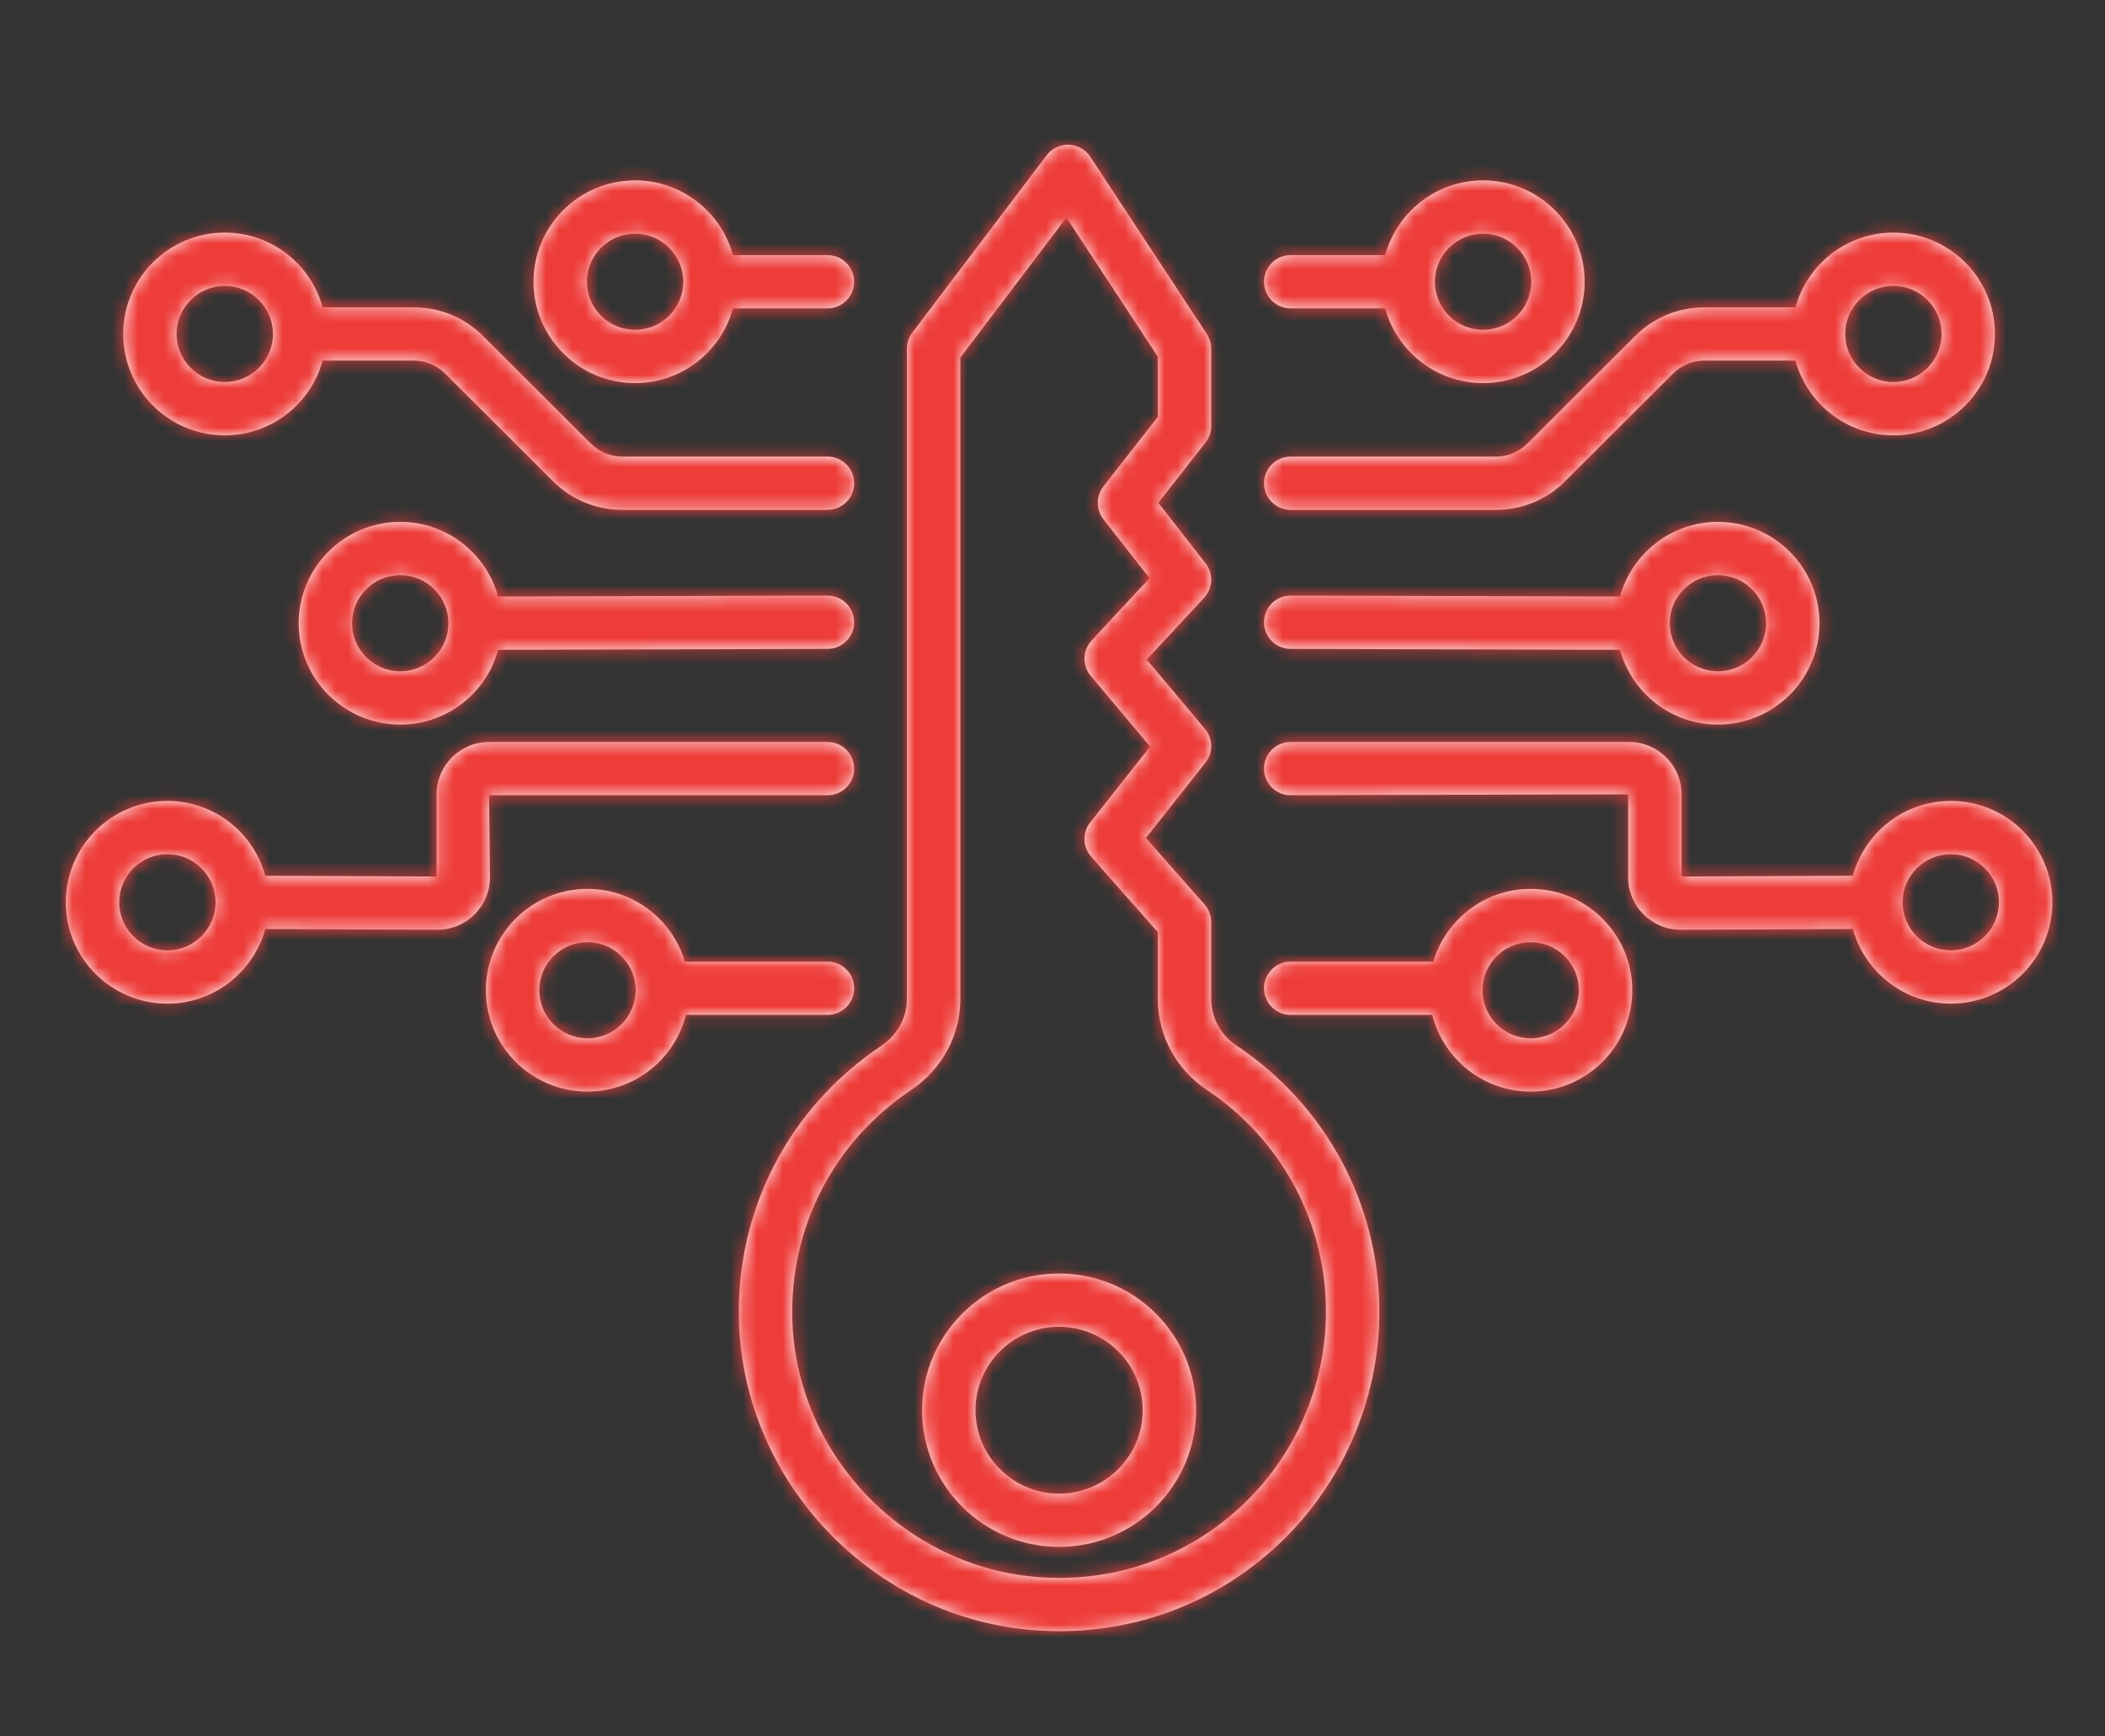
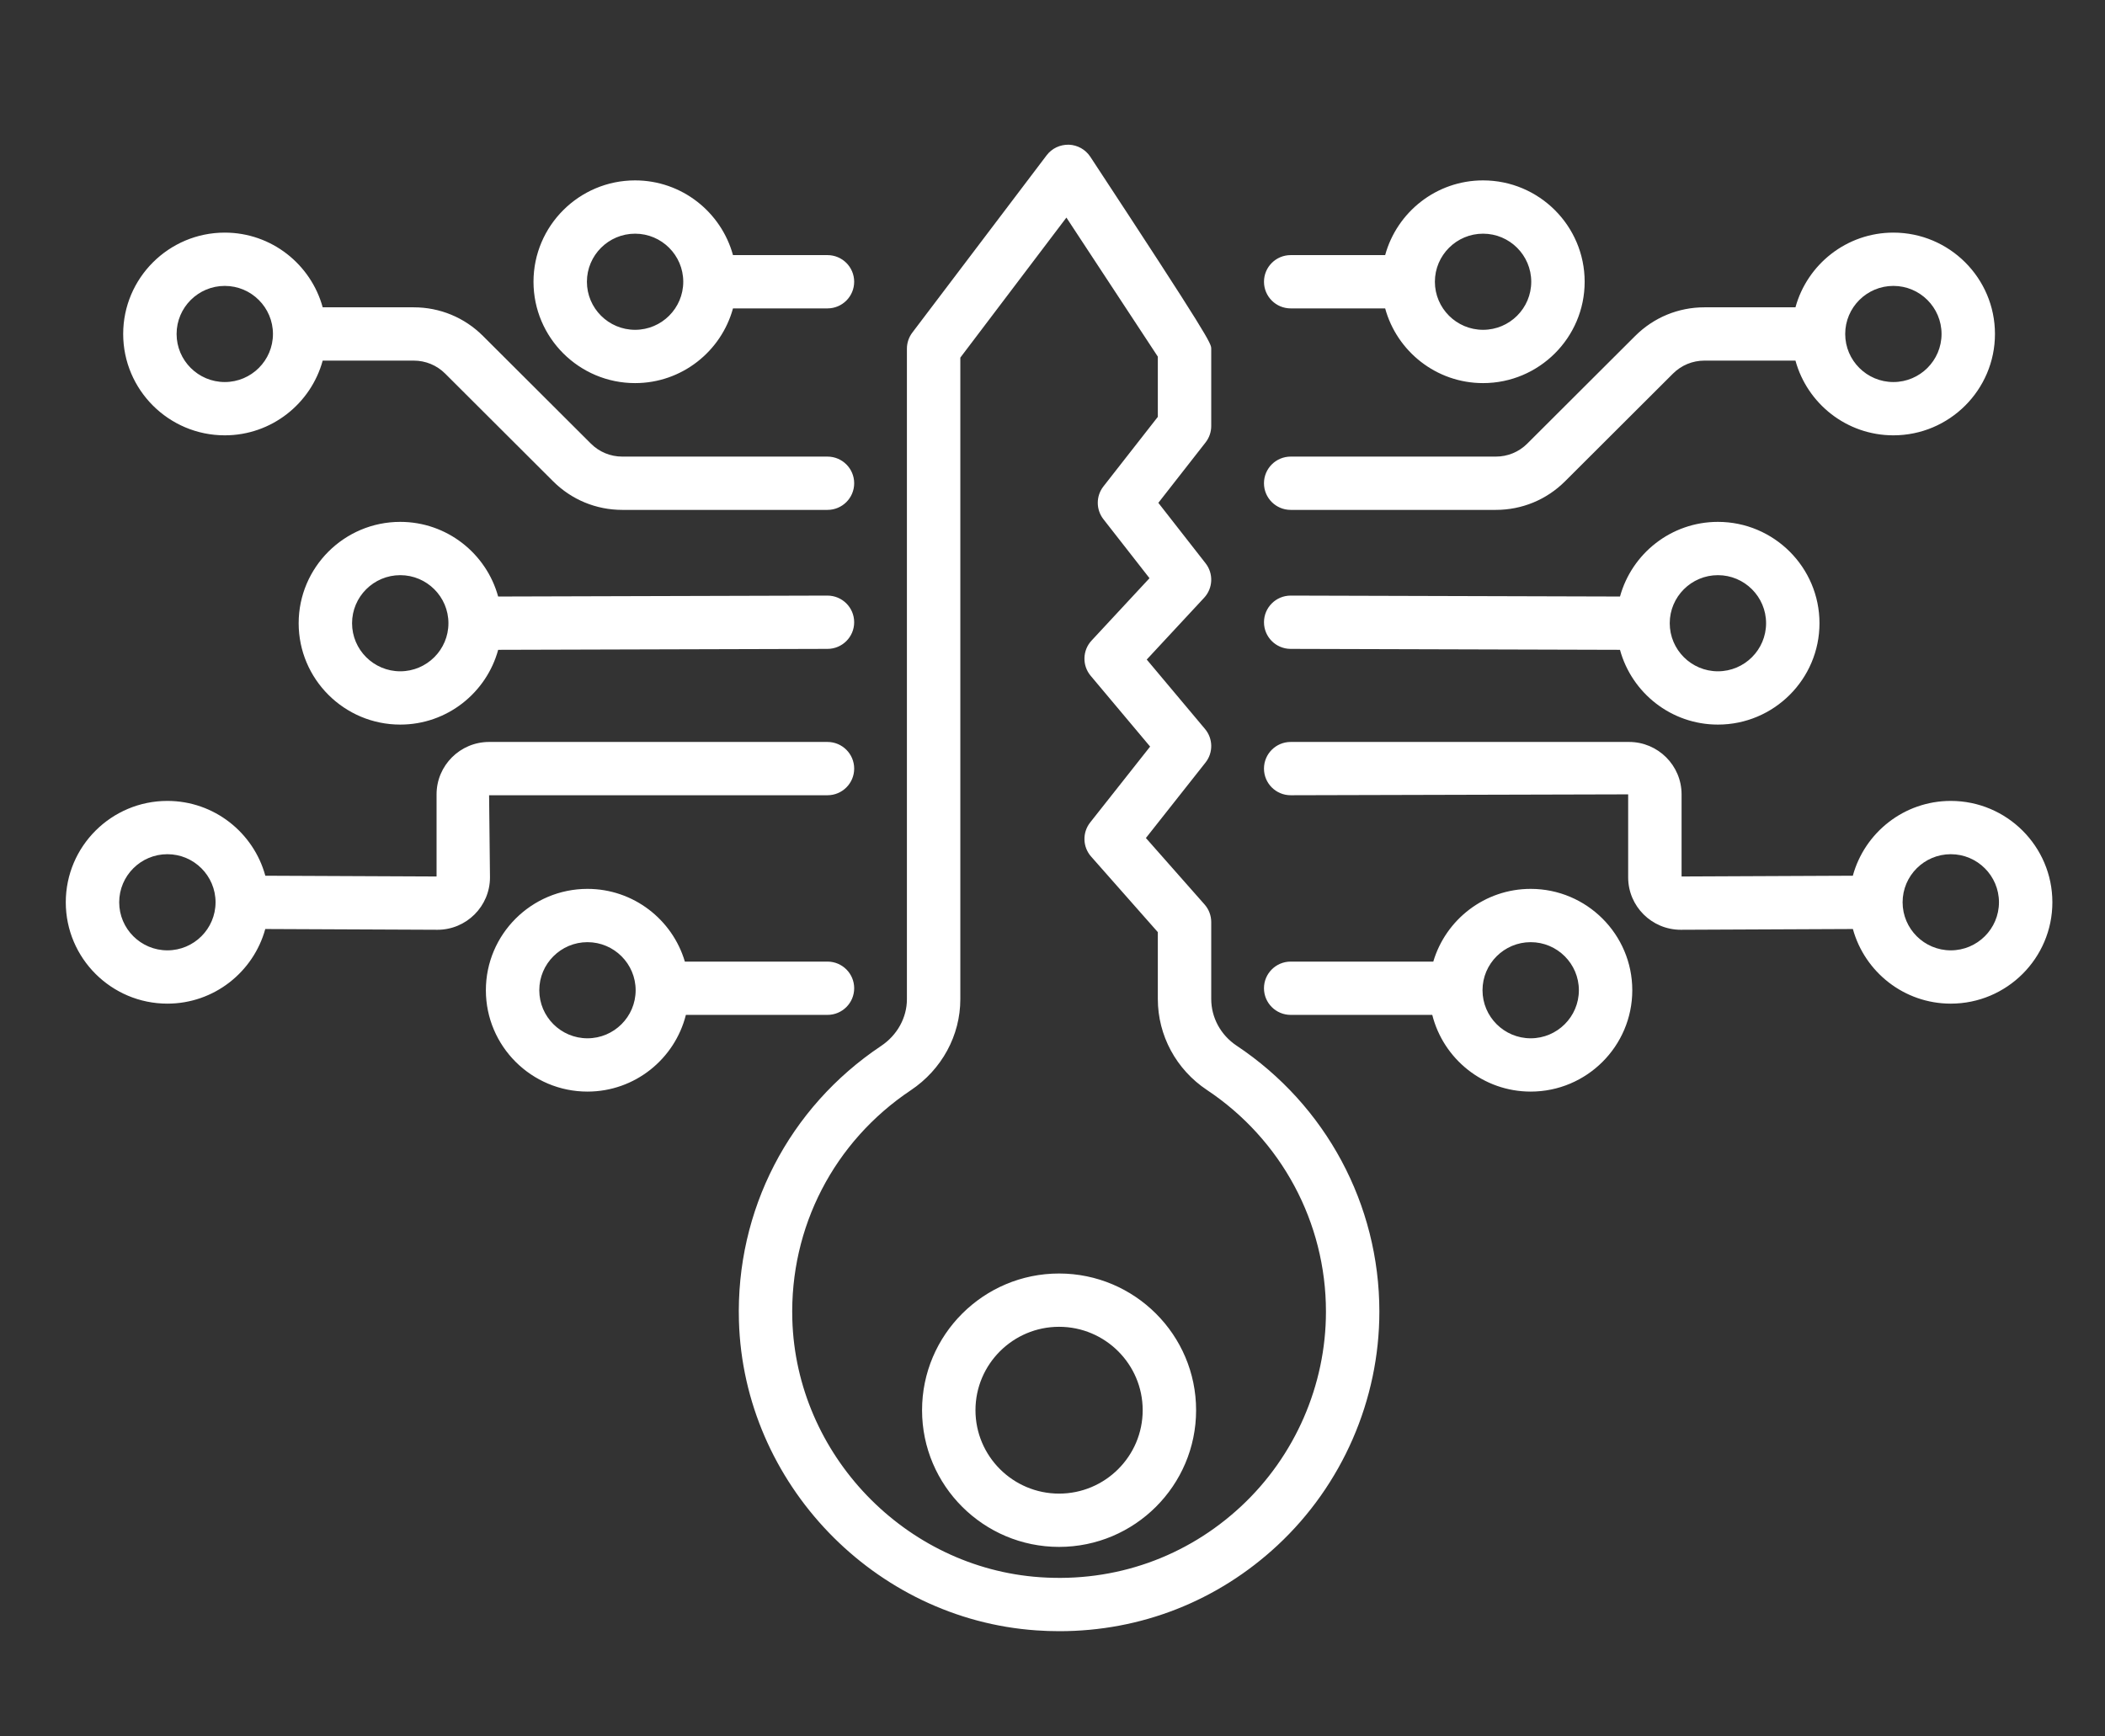
<svg xmlns="http://www.w3.org/2000/svg" xmlns:xlink="http://www.w3.org/1999/xlink" width="160px" height="132px" viewBox="0 0 160 132" version="1.1">
  <rect x="0" y="0" width="160" height="132" fill="#333333" stroke="none" />
  <title>Services/Icon - Cibersecurity</title>
  <defs>
-     <path d="M76.242,0 C76.901,0.023 77.509,0.364 77.872,0.914 L86.734,14.395 C86.949,14.725 87.065,15.111 87.065,15.506 L87.065,21.386 C87.065,21.837 86.914,22.276 86.636,22.632 L83.045,27.225 L86.636,31.821 C87.248,32.604 87.201,33.715 86.524,34.443 L82.163,39.138 L86.591,44.414 C87.209,45.15 87.225,46.216 86.629,46.969 L82.099,52.704 L86.559,57.757 C86.885,58.126 87.065,58.603 87.065,59.095 L87.065,64.941 C87.065,66.359 87.786,67.685 88.992,68.488 C95.787,73.011 99.845,80.57 99.845,88.708 C99.845,95.417 97.024,101.889 92.107,106.47 C87.548,110.715 81.714,113 75.523,113 C74.944,113 74.361,112.981 73.776,112.939 C61.452,112.091 51.52,101.759 51.166,89.421 C50.923,81.012 54.962,73.197 61.968,68.514 C63.199,67.692 63.934,66.362 63.934,64.957 L63.934,15.506 C63.934,15.066 64.077,14.637 64.344,14.285 L74.555,0.804 C74.953,0.278 75.573,-0.013 76.242,0 Z M76.057,5.54 L67.994,16.186 L67.994,64.957 C67.994,67.716 66.586,70.304 64.229,71.88 C58.388,75.783 55.022,82.297 55.224,89.305 C55.519,99.584 63.791,108.191 74.055,108.898 C79.756,109.294 85.183,107.376 89.337,103.507 C93.434,99.691 95.785,94.297 95.785,88.708 C95.785,81.927 92.403,75.628 86.74,71.859 C84.402,70.303 83.006,67.717 83.006,64.941 L83.006,59.86 L77.935,54.114 C77.287,53.381 77.258,52.29 77.864,51.522 L82.42,45.754 L77.901,40.371 C77.246,39.59 77.274,38.442 77.969,37.695 L82.373,32.953 L78.87,28.469 C78.298,27.737 78.298,26.71 78.87,25.978 L83.006,20.689 L83.006,16.111 L76.057,5.54 Z M75.5,85.81 C81.243,85.81 85.915,90.472 85.915,96.201 C85.915,101.931 81.243,106.593 75.5,106.593 C69.757,106.593 65.085,101.931 65.085,96.201 C65.085,90.472 69.757,85.81 75.5,85.81 Z M75.5,89.861 C71.996,89.861 69.145,92.706 69.145,96.201 C69.145,99.697 71.996,102.542 75.5,102.542 C79.004,102.542 81.855,99.697 81.855,96.201 C81.855,92.706 79.004,89.861 75.5,89.861 Z M111.347,56.571 C115.605,56.571 119.069,60.028 119.069,64.276 C119.069,68.525 115.605,71.981 111.347,71.981 C107.738,71.981 104.707,69.494 103.866,66.15 L93.104,66.15 C91.984,66.15 91.074,65.244 91.074,64.124 C91.074,63.006 91.984,62.099 93.104,62.099 L103.944,62.099 C104.888,58.909 107.848,56.571 111.347,56.571 Z M39.653,56.571 C43.153,56.571 46.112,58.909 47.056,62.099 L57.896,62.099 C59.017,62.099 59.926,63.006 59.926,64.124 C59.926,65.244 59.017,66.15 57.896,66.15 L47.134,66.15 C46.293,69.494 43.262,71.981 39.653,71.981 C35.395,71.981 31.931,68.525 31.931,64.276 C31.931,60.028 35.395,56.571 39.653,56.571 Z M39.653,60.622 C37.634,60.622 35.991,62.261 35.991,64.276 C35.991,66.291 37.634,67.93 39.653,67.93 C41.672,67.93 43.315,66.291 43.315,64.276 C43.315,62.261 41.672,60.622 39.653,60.622 Z M111.347,60.622 C109.328,60.622 107.685,62.261 107.685,64.276 C107.685,66.291 109.328,67.93 111.347,67.93 C113.366,67.93 115.009,66.291 115.009,64.276 C115.009,62.261 113.366,60.622 111.347,60.622 Z M118.823,45.402 C121.025,45.402 122.816,47.19 122.816,49.386 L122.816,55.629 L135.833,55.571 C136.725,52.3 139.721,49.884 143.278,49.884 C147.536,49.884 151,53.34 151,57.59 C151,61.838 147.536,65.295 143.278,65.295 C139.726,65.295 136.735,62.886 135.837,59.622 L122.757,59.68 C120.547,59.68 118.756,57.893 118.756,55.696 L118.756,49.386 L93.104,49.453 C91.983,49.453 91.074,48.547 91.074,47.428 C91.074,46.31 91.983,45.402 93.104,45.402 L118.823,45.402 Z M57.896,45.402 C59.017,45.402 59.926,46.31 59.926,47.428 C59.926,48.547 59.017,49.453 57.896,49.453 L32.176,49.453 L32.243,55.696 C32.243,57.893 30.452,59.68 28.251,59.68 L15.163,59.622 C14.265,62.886 11.274,65.295 7.722,65.295 C3.464,65.295 0,61.838 0,57.59 C0,53.34 3.464,49.884 7.722,49.884 C11.279,49.884 14.275,52.3 15.167,55.571 L28.183,55.629 L28.183,49.386 C28.183,47.19 29.974,45.402 32.176,45.402 L57.896,45.402 Z M143.278,53.935 C141.259,53.935 139.616,55.574 139.616,57.59 C139.616,59.604 141.259,61.244 143.278,61.244 C145.297,61.244 146.94,59.604 146.94,57.59 C146.94,55.574 145.297,53.935 143.278,53.935 Z M7.722,53.935 C5.703,53.935 4.06,55.574 4.06,57.59 C4.06,59.604 5.703,61.244 7.722,61.244 C9.741,61.244 11.384,59.604 11.384,57.59 C11.384,55.574 9.741,53.935 7.722,53.935 Z M125.578,28.672 C129.834,28.672 133.298,32.129 133.298,36.376 C133.298,40.626 129.834,44.082 125.578,44.082 C122.021,44.082 119.027,41.668 118.134,38.398 L93.098,38.327 C91.978,38.324 91.072,37.415 91.075,36.295 C91.078,35.179 91.986,34.276 93.105,34.276 L118.136,34.347 C119.033,31.082 122.025,28.672 125.578,28.672 Z M25.423,28.672 C28.975,28.672 31.967,31.082 32.864,34.347 L57.889,34.276 C59.015,34.276 59.922,35.179 59.925,36.296 C59.929,37.414 59.022,38.324 57.902,38.327 L32.866,38.398 C31.973,41.668 28.979,44.082 25.423,44.082 C21.165,44.082 17.701,40.626 17.701,36.377 C17.701,32.129 21.165,28.672 25.423,28.672 Z M25.423,32.723 C23.404,32.723 21.76,34.362 21.76,36.377 C21.76,38.392 23.404,40.031 25.423,40.031 C27.441,40.031 29.085,38.392 29.085,36.377 C29.085,34.362 27.441,32.723 25.423,32.723 Z M125.578,32.723 C123.559,32.723 121.916,34.362 121.916,36.376 C121.916,38.392 123.559,40.031 125.578,40.031 C127.596,40.031 129.239,38.392 129.239,36.376 C129.239,34.362 127.596,32.723 125.578,32.723 Z M12.085,6.683 C15.639,6.683 18.633,9.095 19.528,12.362 L26.447,12.362 C28.434,12.362 30.304,13.135 31.71,14.538 L39.912,22.722 C40.551,23.36 41.4,23.71 42.303,23.71 L57.896,23.71 C59.016,23.71 59.926,24.617 59.926,25.736 C59.926,26.855 59.016,27.761 57.896,27.761 L42.303,27.761 C40.315,27.761 38.447,26.989 37.041,25.587 L28.839,17.402 C28.2,16.765 27.35,16.413 26.447,16.413 L19.528,16.413 C18.633,19.681 15.639,22.093 12.085,22.093 C7.827,22.093 4.363,18.636 4.363,14.388 C4.363,10.139 7.827,6.683 12.085,6.683 Z M138.915,6.683 C143.172,6.683 146.636,10.139 146.636,14.388 C146.636,18.636 143.172,22.093 138.915,22.093 C135.361,22.093 132.367,19.681 131.472,16.413 L124.553,16.413 C123.65,16.413 122.8,16.765 122.161,17.402 L113.959,25.587 C112.553,26.989 110.685,27.761 108.696,27.761 L93.104,27.761 C91.984,27.761 91.074,26.855 91.074,25.736 C91.074,24.617 91.984,23.71 93.104,23.71 L108.696,23.71 C109.6,23.71 110.449,23.36 111.088,22.722 L119.29,14.538 C120.696,13.135 122.566,12.362 124.553,12.362 L131.472,12.362 C132.367,9.095 135.361,6.683 138.915,6.683 Z M43.273,2.713 C46.826,2.713 49.819,5.126 50.714,8.393 L57.895,8.393 C59.017,8.393 59.925,9.299 59.925,10.418 C59.925,11.536 59.017,12.444 57.895,12.444 L50.714,12.444 C49.819,15.711 46.826,18.123 43.273,18.123 C39.015,18.123 35.551,14.667 35.551,10.418 C35.551,6.17 39.015,2.713 43.273,2.713 Z M107.727,2.713 C111.985,2.713 115.449,6.17 115.449,10.418 C115.449,14.667 111.985,18.123 107.727,18.123 C104.173,18.123 101.18,15.711 100.285,12.444 L93.105,12.444 C91.983,12.444 91.075,11.536 91.075,10.418 C91.075,9.299 91.983,8.393 93.105,8.393 L100.285,8.393 C101.18,5.126 104.173,2.713 107.727,2.713 Z M12.085,10.734 C10.066,10.734 8.423,12.373 8.423,14.388 C8.423,16.403 10.066,18.042 12.085,18.042 C14.104,18.042 15.747,16.403 15.747,14.388 C15.747,12.373 14.104,10.734 12.085,10.734 Z M138.915,10.734 C136.896,10.734 135.253,12.373 135.253,14.388 C135.253,16.403 136.896,18.042 138.915,18.042 C140.934,18.042 142.576,16.403 142.576,14.388 C142.576,12.373 140.934,10.734 138.915,10.734 Z M43.273,6.764 C41.254,6.764 39.611,8.404 39.611,10.418 C39.611,12.434 41.254,14.072 43.273,14.072 C45.291,14.072 46.934,12.434 46.934,10.418 C46.934,8.404 45.291,6.764 43.273,6.764 Z M107.727,6.764 C105.709,6.764 104.065,8.404 104.065,10.418 C104.065,12.434 105.709,14.072 107.727,14.072 C109.746,14.072 111.389,12.434 111.389,10.418 C111.389,8.404 109.746,6.764 107.727,6.764 Z" id="path-1" />
+     <path d="M76.242,0 C76.901,0.023 77.509,0.364 77.872,0.914 C86.949,14.725 87.065,15.111 87.065,15.506 L87.065,21.386 C87.065,21.837 86.914,22.276 86.636,22.632 L83.045,27.225 L86.636,31.821 C87.248,32.604 87.201,33.715 86.524,34.443 L82.163,39.138 L86.591,44.414 C87.209,45.15 87.225,46.216 86.629,46.969 L82.099,52.704 L86.559,57.757 C86.885,58.126 87.065,58.603 87.065,59.095 L87.065,64.941 C87.065,66.359 87.786,67.685 88.992,68.488 C95.787,73.011 99.845,80.57 99.845,88.708 C99.845,95.417 97.024,101.889 92.107,106.47 C87.548,110.715 81.714,113 75.523,113 C74.944,113 74.361,112.981 73.776,112.939 C61.452,112.091 51.52,101.759 51.166,89.421 C50.923,81.012 54.962,73.197 61.968,68.514 C63.199,67.692 63.934,66.362 63.934,64.957 L63.934,15.506 C63.934,15.066 64.077,14.637 64.344,14.285 L74.555,0.804 C74.953,0.278 75.573,-0.013 76.242,0 Z M76.057,5.54 L67.994,16.186 L67.994,64.957 C67.994,67.716 66.586,70.304 64.229,71.88 C58.388,75.783 55.022,82.297 55.224,89.305 C55.519,99.584 63.791,108.191 74.055,108.898 C79.756,109.294 85.183,107.376 89.337,103.507 C93.434,99.691 95.785,94.297 95.785,88.708 C95.785,81.927 92.403,75.628 86.74,71.859 C84.402,70.303 83.006,67.717 83.006,64.941 L83.006,59.86 L77.935,54.114 C77.287,53.381 77.258,52.29 77.864,51.522 L82.42,45.754 L77.901,40.371 C77.246,39.59 77.274,38.442 77.969,37.695 L82.373,32.953 L78.87,28.469 C78.298,27.737 78.298,26.71 78.87,25.978 L83.006,20.689 L83.006,16.111 L76.057,5.54 Z M75.5,85.81 C81.243,85.81 85.915,90.472 85.915,96.201 C85.915,101.931 81.243,106.593 75.5,106.593 C69.757,106.593 65.085,101.931 65.085,96.201 C65.085,90.472 69.757,85.81 75.5,85.81 Z M75.5,89.861 C71.996,89.861 69.145,92.706 69.145,96.201 C69.145,99.697 71.996,102.542 75.5,102.542 C79.004,102.542 81.855,99.697 81.855,96.201 C81.855,92.706 79.004,89.861 75.5,89.861 Z M111.347,56.571 C115.605,56.571 119.069,60.028 119.069,64.276 C119.069,68.525 115.605,71.981 111.347,71.981 C107.738,71.981 104.707,69.494 103.866,66.15 L93.104,66.15 C91.984,66.15 91.074,65.244 91.074,64.124 C91.074,63.006 91.984,62.099 93.104,62.099 L103.944,62.099 C104.888,58.909 107.848,56.571 111.347,56.571 Z M39.653,56.571 C43.153,56.571 46.112,58.909 47.056,62.099 L57.896,62.099 C59.017,62.099 59.926,63.006 59.926,64.124 C59.926,65.244 59.017,66.15 57.896,66.15 L47.134,66.15 C46.293,69.494 43.262,71.981 39.653,71.981 C35.395,71.981 31.931,68.525 31.931,64.276 C31.931,60.028 35.395,56.571 39.653,56.571 Z M39.653,60.622 C37.634,60.622 35.991,62.261 35.991,64.276 C35.991,66.291 37.634,67.93 39.653,67.93 C41.672,67.93 43.315,66.291 43.315,64.276 C43.315,62.261 41.672,60.622 39.653,60.622 Z M111.347,60.622 C109.328,60.622 107.685,62.261 107.685,64.276 C107.685,66.291 109.328,67.93 111.347,67.93 C113.366,67.93 115.009,66.291 115.009,64.276 C115.009,62.261 113.366,60.622 111.347,60.622 Z M118.823,45.402 C121.025,45.402 122.816,47.19 122.816,49.386 L122.816,55.629 L135.833,55.571 C136.725,52.3 139.721,49.884 143.278,49.884 C147.536,49.884 151,53.34 151,57.59 C151,61.838 147.536,65.295 143.278,65.295 C139.726,65.295 136.735,62.886 135.837,59.622 L122.757,59.68 C120.547,59.68 118.756,57.893 118.756,55.696 L118.756,49.386 L93.104,49.453 C91.983,49.453 91.074,48.547 91.074,47.428 C91.074,46.31 91.983,45.402 93.104,45.402 L118.823,45.402 Z M57.896,45.402 C59.017,45.402 59.926,46.31 59.926,47.428 C59.926,48.547 59.017,49.453 57.896,49.453 L32.176,49.453 L32.243,55.696 C32.243,57.893 30.452,59.68 28.251,59.68 L15.163,59.622 C14.265,62.886 11.274,65.295 7.722,65.295 C3.464,65.295 0,61.838 0,57.59 C0,53.34 3.464,49.884 7.722,49.884 C11.279,49.884 14.275,52.3 15.167,55.571 L28.183,55.629 L28.183,49.386 C28.183,47.19 29.974,45.402 32.176,45.402 L57.896,45.402 Z M143.278,53.935 C141.259,53.935 139.616,55.574 139.616,57.59 C139.616,59.604 141.259,61.244 143.278,61.244 C145.297,61.244 146.94,59.604 146.94,57.59 C146.94,55.574 145.297,53.935 143.278,53.935 Z M7.722,53.935 C5.703,53.935 4.06,55.574 4.06,57.59 C4.06,59.604 5.703,61.244 7.722,61.244 C9.741,61.244 11.384,59.604 11.384,57.59 C11.384,55.574 9.741,53.935 7.722,53.935 Z M125.578,28.672 C129.834,28.672 133.298,32.129 133.298,36.376 C133.298,40.626 129.834,44.082 125.578,44.082 C122.021,44.082 119.027,41.668 118.134,38.398 L93.098,38.327 C91.978,38.324 91.072,37.415 91.075,36.295 C91.078,35.179 91.986,34.276 93.105,34.276 L118.136,34.347 C119.033,31.082 122.025,28.672 125.578,28.672 Z M25.423,28.672 C28.975,28.672 31.967,31.082 32.864,34.347 L57.889,34.276 C59.015,34.276 59.922,35.179 59.925,36.296 C59.929,37.414 59.022,38.324 57.902,38.327 L32.866,38.398 C31.973,41.668 28.979,44.082 25.423,44.082 C21.165,44.082 17.701,40.626 17.701,36.377 C17.701,32.129 21.165,28.672 25.423,28.672 Z M25.423,32.723 C23.404,32.723 21.76,34.362 21.76,36.377 C21.76,38.392 23.404,40.031 25.423,40.031 C27.441,40.031 29.085,38.392 29.085,36.377 C29.085,34.362 27.441,32.723 25.423,32.723 Z M125.578,32.723 C123.559,32.723 121.916,34.362 121.916,36.376 C121.916,38.392 123.559,40.031 125.578,40.031 C127.596,40.031 129.239,38.392 129.239,36.376 C129.239,34.362 127.596,32.723 125.578,32.723 Z M12.085,6.683 C15.639,6.683 18.633,9.095 19.528,12.362 L26.447,12.362 C28.434,12.362 30.304,13.135 31.71,14.538 L39.912,22.722 C40.551,23.36 41.4,23.71 42.303,23.71 L57.896,23.71 C59.016,23.71 59.926,24.617 59.926,25.736 C59.926,26.855 59.016,27.761 57.896,27.761 L42.303,27.761 C40.315,27.761 38.447,26.989 37.041,25.587 L28.839,17.402 C28.2,16.765 27.35,16.413 26.447,16.413 L19.528,16.413 C18.633,19.681 15.639,22.093 12.085,22.093 C7.827,22.093 4.363,18.636 4.363,14.388 C4.363,10.139 7.827,6.683 12.085,6.683 Z M138.915,6.683 C143.172,6.683 146.636,10.139 146.636,14.388 C146.636,18.636 143.172,22.093 138.915,22.093 C135.361,22.093 132.367,19.681 131.472,16.413 L124.553,16.413 C123.65,16.413 122.8,16.765 122.161,17.402 L113.959,25.587 C112.553,26.989 110.685,27.761 108.696,27.761 L93.104,27.761 C91.984,27.761 91.074,26.855 91.074,25.736 C91.074,24.617 91.984,23.71 93.104,23.71 L108.696,23.71 C109.6,23.71 110.449,23.36 111.088,22.722 L119.29,14.538 C120.696,13.135 122.566,12.362 124.553,12.362 L131.472,12.362 C132.367,9.095 135.361,6.683 138.915,6.683 Z M43.273,2.713 C46.826,2.713 49.819,5.126 50.714,8.393 L57.895,8.393 C59.017,8.393 59.925,9.299 59.925,10.418 C59.925,11.536 59.017,12.444 57.895,12.444 L50.714,12.444 C49.819,15.711 46.826,18.123 43.273,18.123 C39.015,18.123 35.551,14.667 35.551,10.418 C35.551,6.17 39.015,2.713 43.273,2.713 Z M107.727,2.713 C111.985,2.713 115.449,6.17 115.449,10.418 C115.449,14.667 111.985,18.123 107.727,18.123 C104.173,18.123 101.18,15.711 100.285,12.444 L93.105,12.444 C91.983,12.444 91.075,11.536 91.075,10.418 C91.075,9.299 91.983,8.393 93.105,8.393 L100.285,8.393 C101.18,5.126 104.173,2.713 107.727,2.713 Z M12.085,10.734 C10.066,10.734 8.423,12.373 8.423,14.388 C8.423,16.403 10.066,18.042 12.085,18.042 C14.104,18.042 15.747,16.403 15.747,14.388 C15.747,12.373 14.104,10.734 12.085,10.734 Z M138.915,10.734 C136.896,10.734 135.253,12.373 135.253,14.388 C135.253,16.403 136.896,18.042 138.915,18.042 C140.934,18.042 142.576,16.403 142.576,14.388 C142.576,12.373 140.934,10.734 138.915,10.734 Z M43.273,6.764 C41.254,6.764 39.611,8.404 39.611,10.418 C39.611,12.434 41.254,14.072 43.273,14.072 C45.291,14.072 46.934,12.434 46.934,10.418 C46.934,8.404 45.291,6.764 43.273,6.764 Z M107.727,6.764 C105.709,6.764 104.065,8.404 104.065,10.418 C104.065,12.434 105.709,14.072 107.727,14.072 C109.746,14.072 111.389,12.434 111.389,10.418 C111.389,8.404 109.746,6.764 107.727,6.764 Z" id="path-1" />
  </defs>
  <g id="Services/Icon---Cibersecurity" stroke="none" stroke-width="1" fill="none" fill-rule="evenodd">
    <g id="Color/Red" transform="translate(5, 11)">
      <mask id="mask-2" fill="white">
        <use xlink:href="#path-1" />
      </mask>
      <use id="Mask" fill="#FFFFFF" xlink:href="#path-1" />
      <g mask="url(#mask-2)" fill="#EE3C39" id="Rectangle">
        <g transform="translate(-506, -366)">
-           <rect x="0" y="0" width="917" height="900" />
-         </g>
+           </g>
      </g>
    </g>
  </g>
</svg>